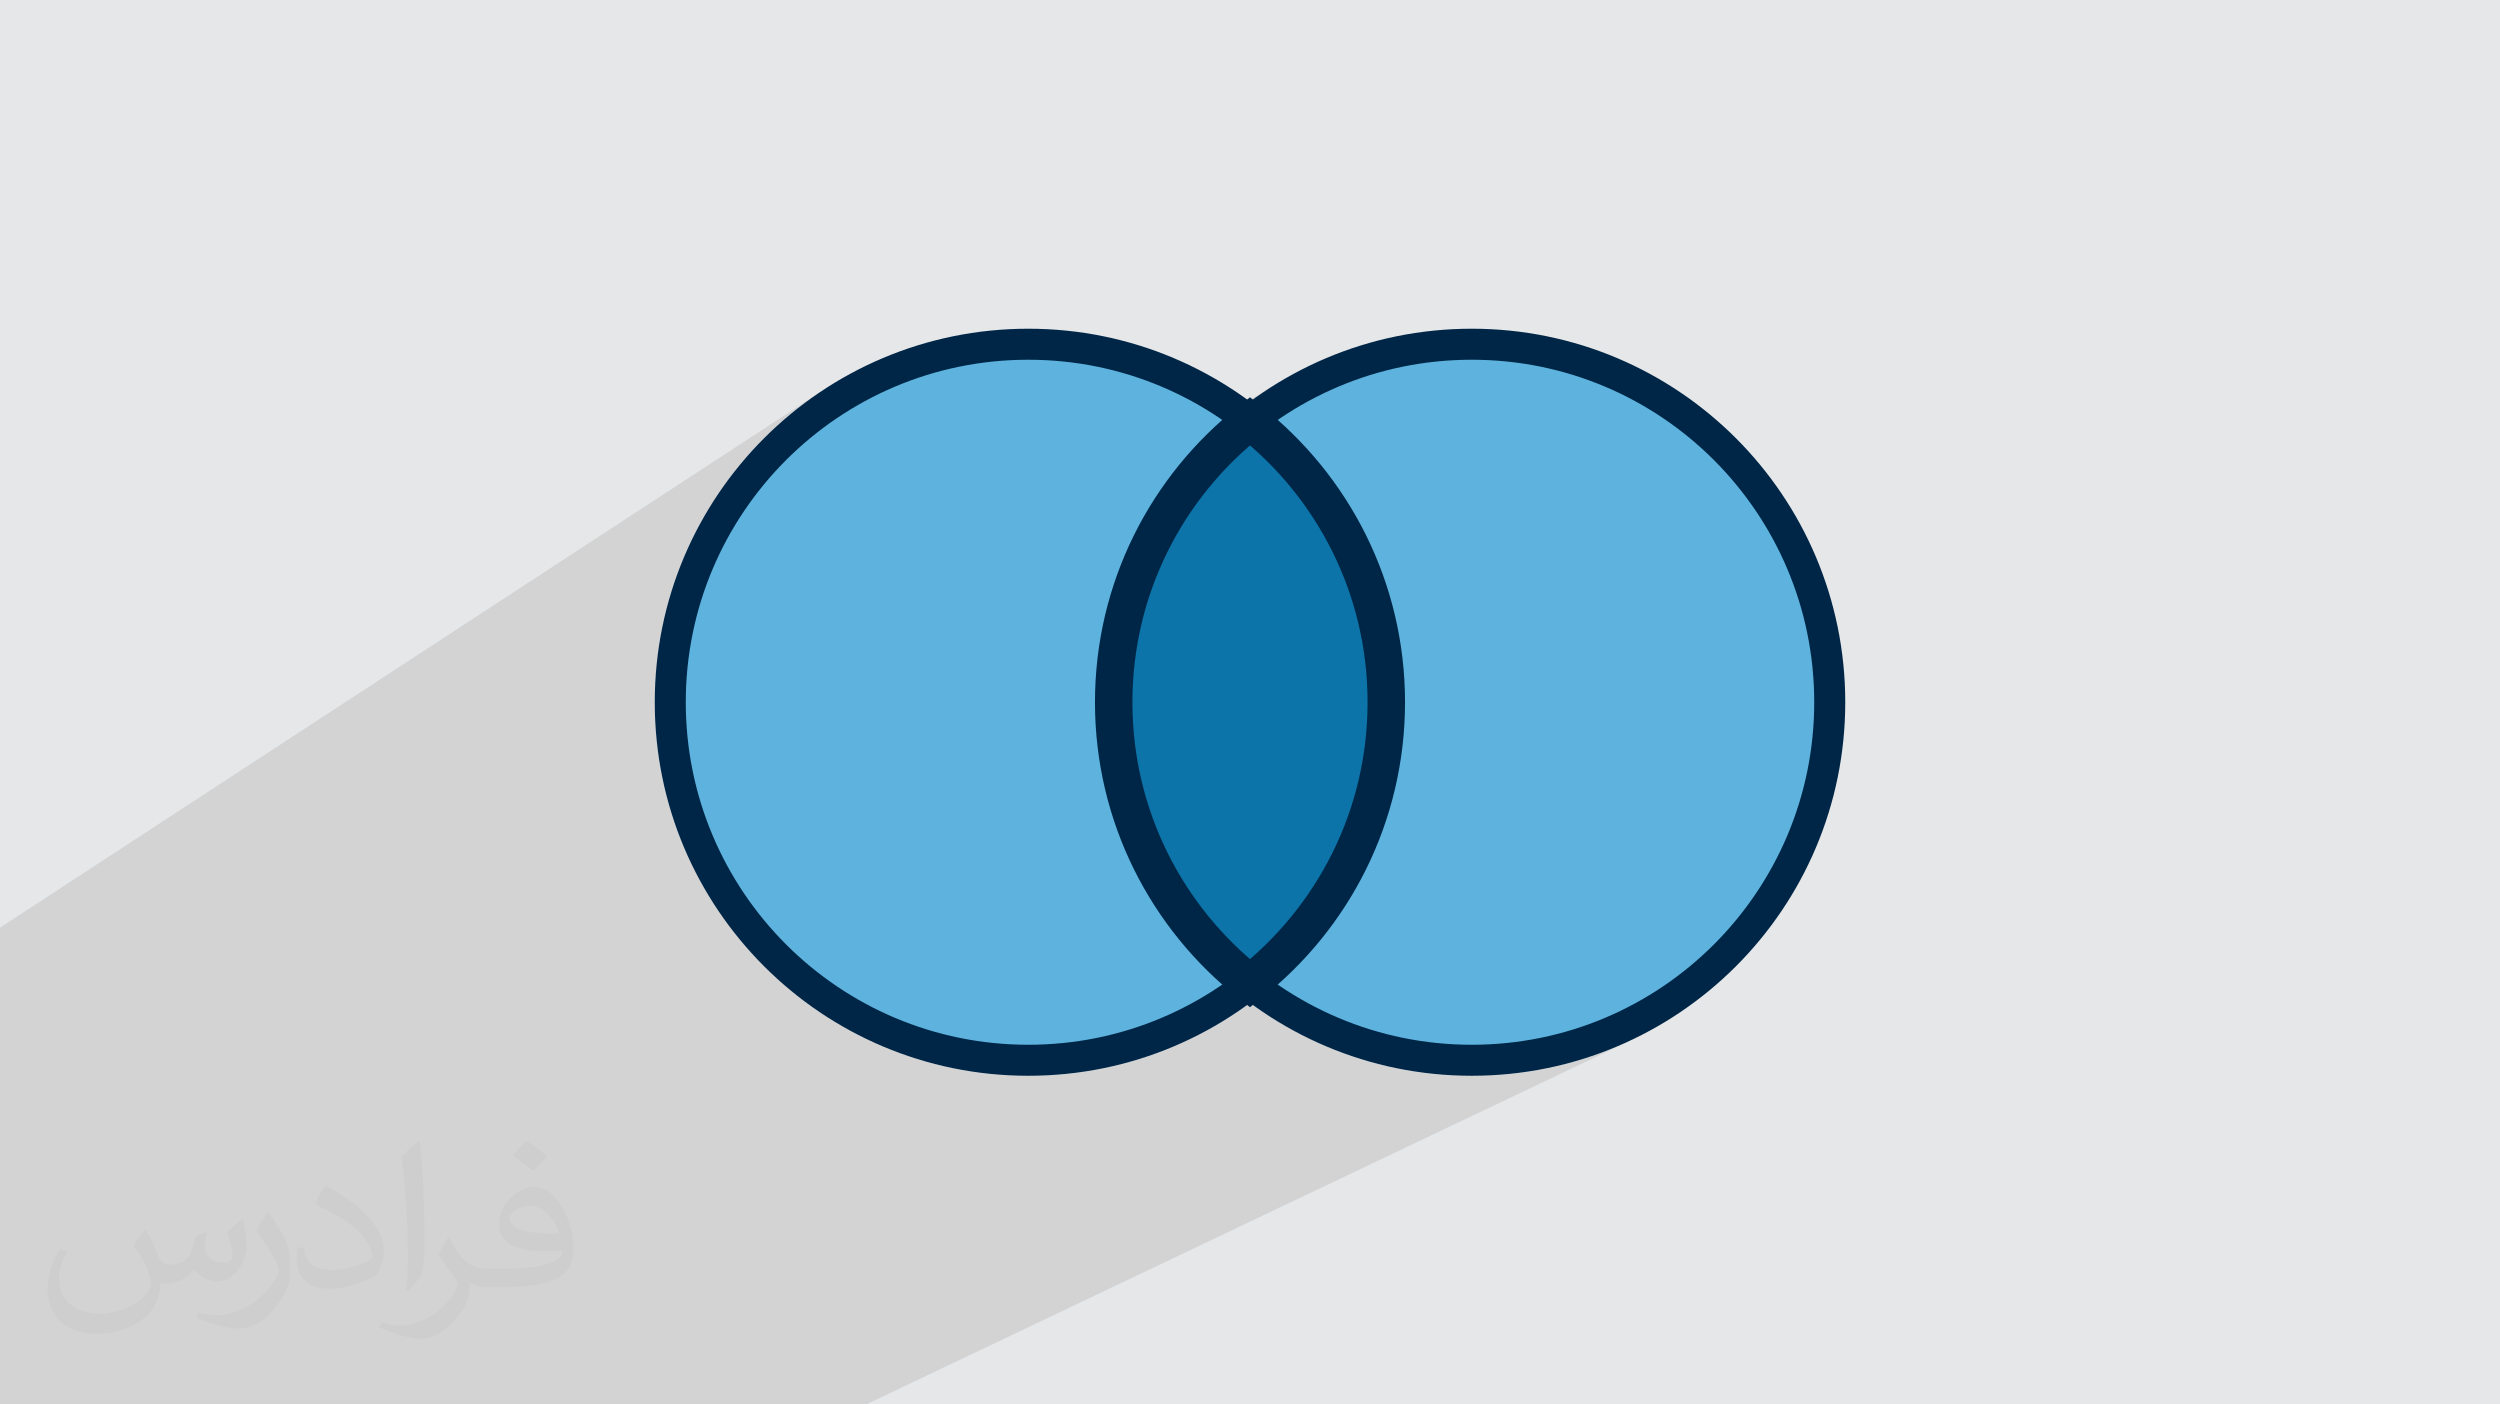
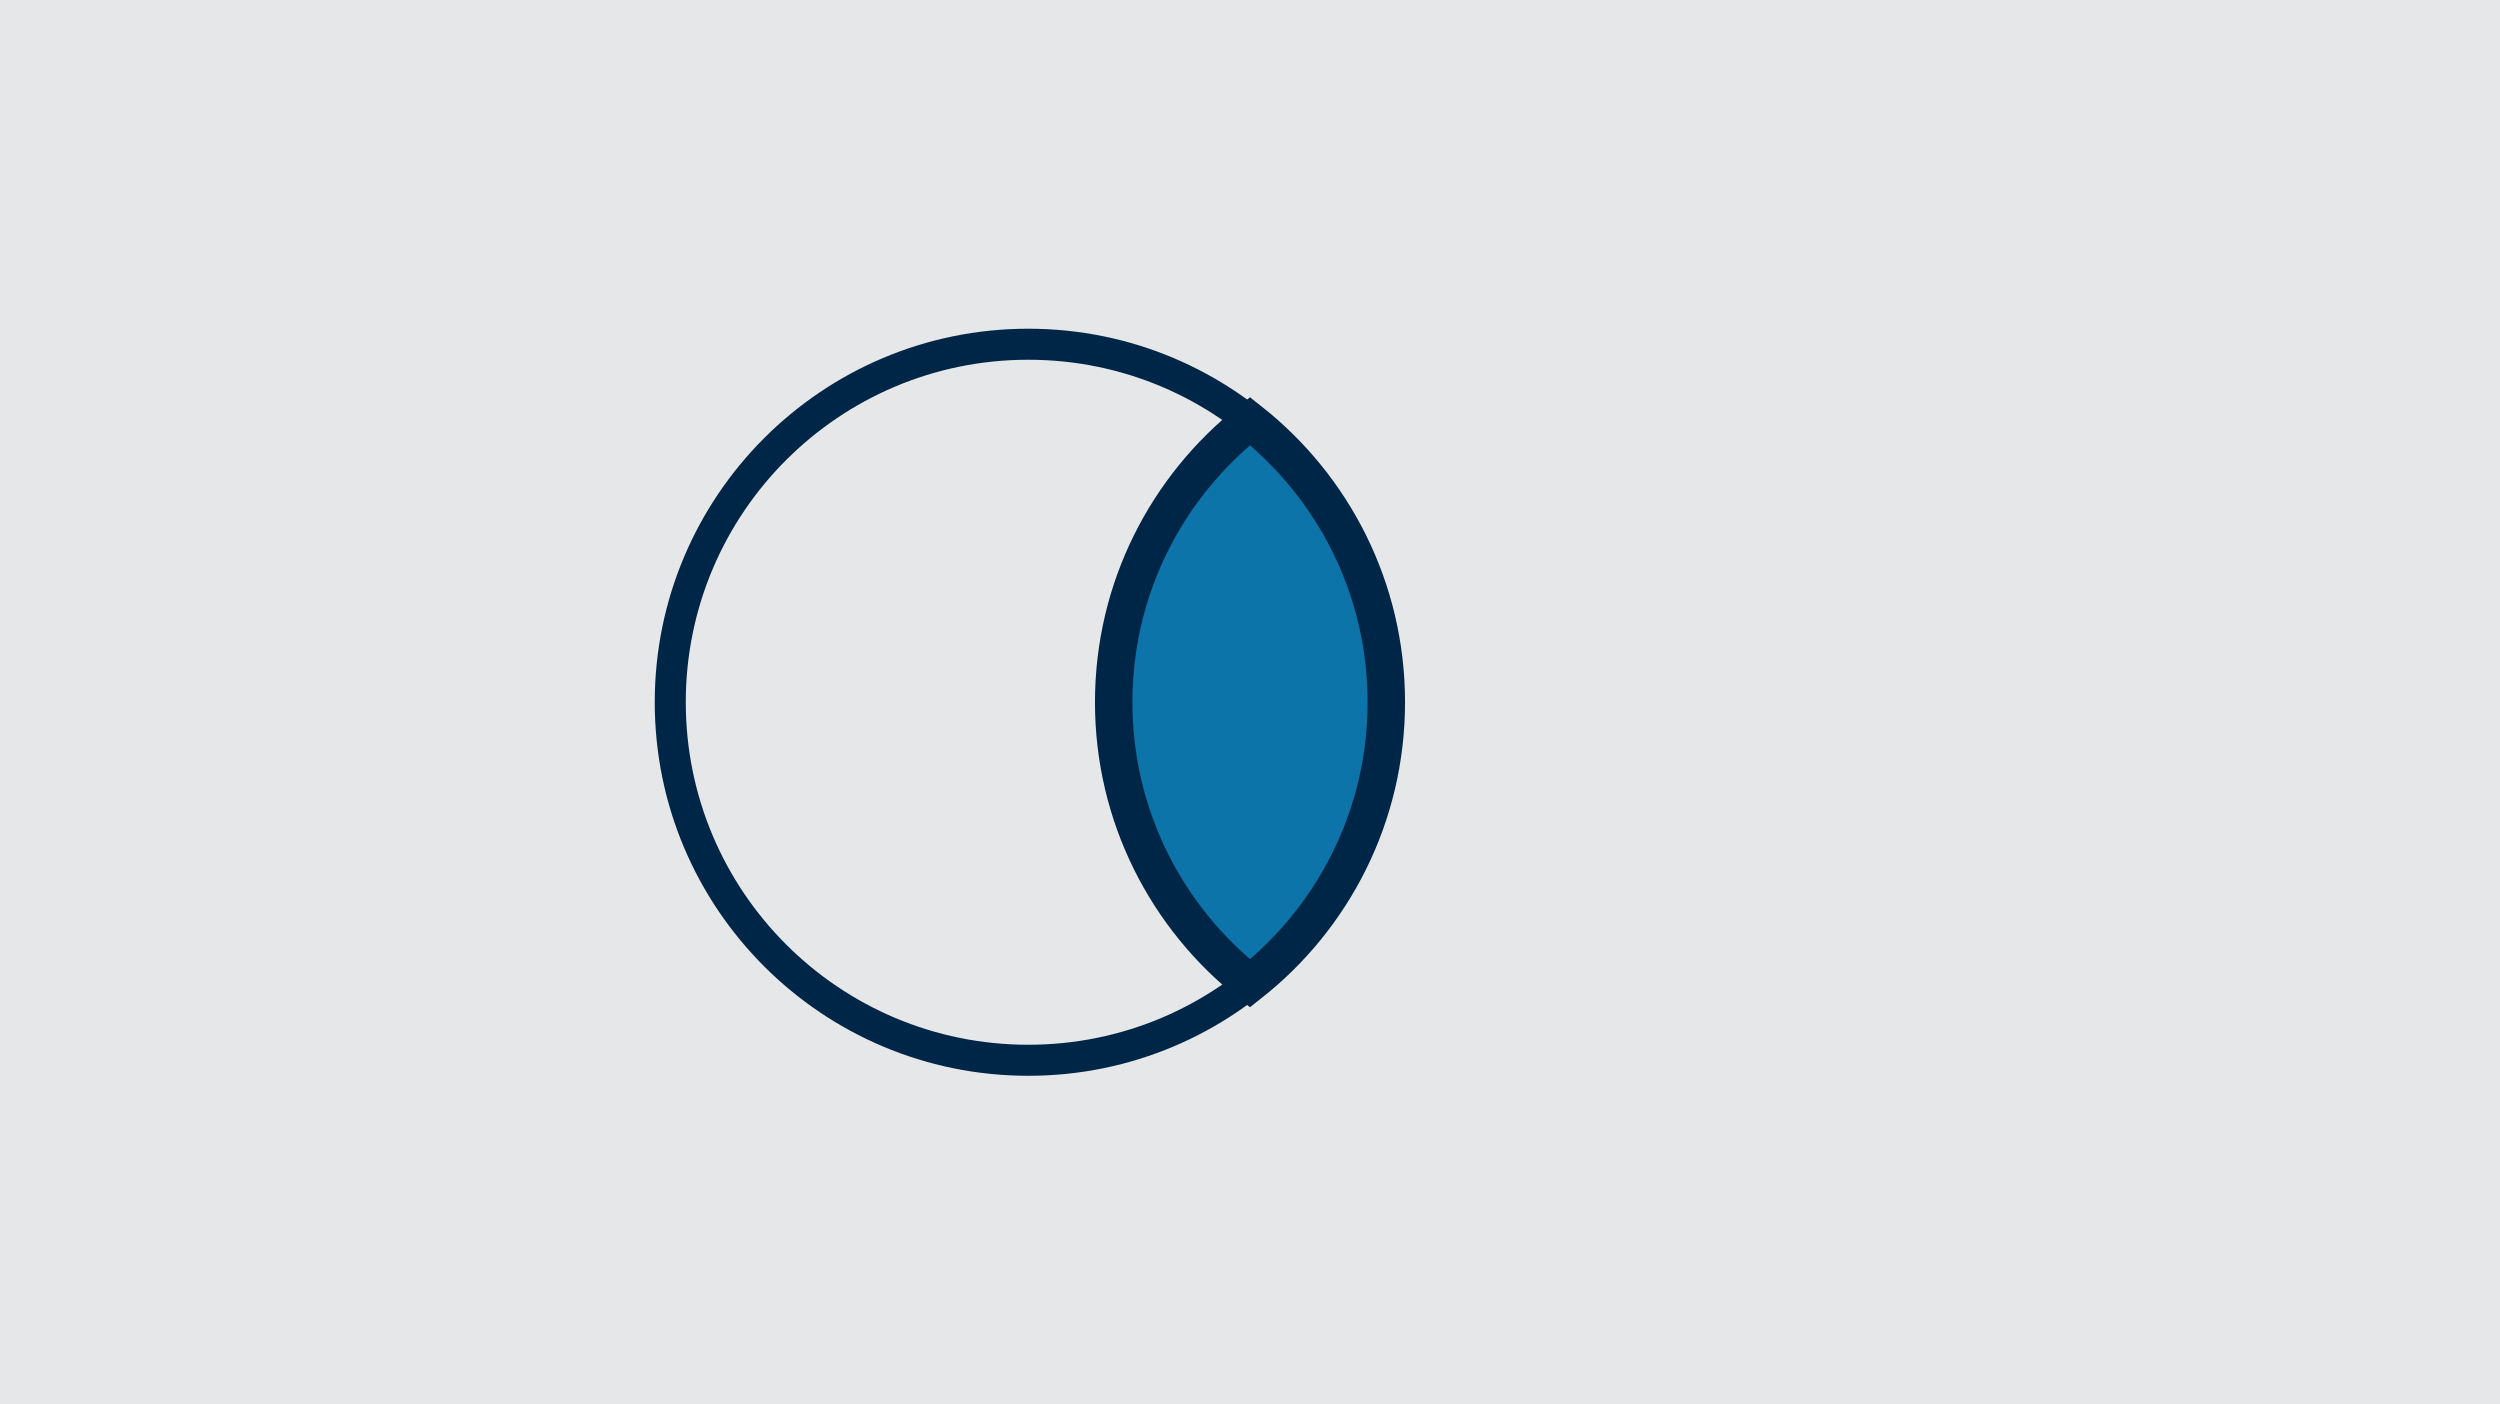
<svg xmlns="http://www.w3.org/2000/svg" xml:space="preserve" width="94.192mm" height="52.917mm" version="1.0" style="shape-rendering:geometricPrecision; text-rendering:geometricPrecision; image-rendering:optimizeQuality; fill-rule:evenodd; clip-rule:evenodd" viewBox="0 0 9404.92 5283.66">
  <defs>
    <style type="text/css">
   
    .str0 {stroke:#002647;stroke-width:140.9;stroke-miterlimit:22.926}
    .fil5 {fill:#0C74A8}
    .fil3 {fill:#5DB3DE}
    .fil4 {fill:#002647;fill-rule:nonzero}
    .fil2 {fill:#373435;fill-opacity:0.031}
    .fil1 {fill:#2B2A29;fill-opacity:0.102}
    .fil0 {fill:#E6E7E8}
   
  </style>
  </defs>
  <g id="Layer_x0020_1">
    <polygon class="fil0" points="-0,0 9404.92,0 9404.92,5283.66 -0,5283.66 " />
-     <polygon class="fil1" points="-0,4364.53 -0,4362.32 -0,4162.85 -0,3520.97 -0,3489.8 3110.97,1457.97 3082.69,1476.58 3054.91,1495.86 3027.61,1515.77 3000.81,1536.31 2974.52,1557.48 2948.76,1579.26 2923.53,1601.65 2898.85,1624.62 2874.73,1648.17 2851.17,1672.3 2828.2,1696.98 2805.81,1722.2 2784.04,1747.96 2762.86,1774.25 2742.32,1801.05 2722.4,1828.35 2703.14,1856.15 2684.53,1884.42 2666.58,1913.16 2649.32,1942.36 2632.74,1972 2616.87,2002.09 2601.71,2032.6 2587.27,2063.53 2573.56,2094.85 2560.61,2126.56 2548.4,2158.66 2536.97,2191.12 2526.32,2223.95 2516.44,2257.12 2507.37,2290.63 2499.12,2324.47 2491.68,2358.62 2485.08,2393.08 2479.33,2427.82 2474.42,2462.85 2470.39,2498.15 2467.22,2533.7 2464.96,2569.51 2463.59,2605.56 2463.13,2641.82 2463.59,2678.09 2464.96,2714.13 2467.22,2749.94 2470.39,2785.49 2474.42,2820.8 2479.08,2854.01 4815.75,1435.33 4792.48,1449.57 4769.52,1464.24 4746.85,1479.35 4724.51,1494.89 4702.47,1510.83 2479.95,2859.57 2485.08,2890.57 2491.68,2925.02 2499.12,2959.17 2507.37,2993.01 2516.44,3026.52 2526.32,3059.7 2536.97,3092.52 2548.4,3124.99 2560.61,3157.09 2573.56,3188.8 2587.27,3220.12 2601.71,3251.05 2616.87,3281.56 2632.74,3311.65 2649.32,3341.29 2666.58,3370.49 2684.53,3399.23 2703.14,3427.5 2722.4,3455.3 2742.32,3482.6 2762.86,3509.4 2784.04,3535.69 2805.81,3561.45 2828.2,3586.67 2851.17,3611.35 2874.73,3635.48 2898.85,3659.03 2923.53,3682.01 2948.76,3704.39 2974.52,3726.17 3000.81,3747.34 3027.61,3767.89 3054.91,3787.8 3082.69,3807.07 3110.97,3825.68 3139.71,3843.62 3168.91,3860.87 3198.56,3877.45 3228.64,3893.33 3259.15,3908.48 3290.07,3922.92 3321.39,3936.63 3353.1,3949.58 3385.21,3961.78 3417.67,3973.22 3450.5,3983.88 3483.67,3993.74 3517.18,4002.81 3551.01,4011.07 3585.16,4018.51 3619.62,4025.11 3654.36,4030.86 3689.39,4035.76 3724.69,4039.79 3760.25,4042.96 3796.05,4045.23 3832.1,4046.59 3868.36,4047.05 3897.57,4046.75 3926.64,4045.86 3955.54,4044.4 3984.3,4042.34 4012.89,4039.71 4041.31,4036.51 4069.57,4032.75 4097.64,4028.44 4125.52,4023.57 4153.21,4018.16 4180.71,4012.21 4208.01,4005.73 4235.09,3998.72 4261.97,3991.18 4288.62,3983.13 4294.97,3981.07 4702.47,3772.82 4724.51,3788.76 4746.85,3804.3 4769.52,3819.41 4792.48,3834.09 4815.75,3848.32 4839.31,3862.12 4863.17,3875.47 4887.3,3888.37 4911.71,3900.81 4936.4,3912.79 4961.35,3924.29 4986.56,3935.32 5012.02,3945.87 5037.74,3955.93 5063.69,3965.5 5089.89,3974.56 5116.31,3983.13 5142.96,3991.18 5169.83,3998.72 5196.92,4005.73 5224.21,4012.21 5251.71,4018.16 5279.41,4023.57 5307.29,4028.44 5335.36,4032.75 5363.61,4036.51 5392.04,4039.71 5420.62,4042.34 5449.38,4044.4 5478.29,4045.86 5507.35,4046.75 5536.56,4047.05 5572.82,4046.59 5608.87,4045.23 5644.67,4042.96 5680.23,4039.79 5715.54,4035.76 5750.56,4030.86 5785.31,4025.11 5819.76,4018.51 5853.91,4011.07 5887.75,4002.81 5921.26,3993.74 5954.44,3983.88 5987.26,3973.22 6019.73,3961.78 6051.83,3949.58 6083.54,3936.63 6114.86,3922.92 6145.79,3908.48 3257.91,5283.66 2973.05,5283.66 1782.56,5283.66 1746.1,5283.66 1479.8,5283.66 -0,5283.66 -0,5245.99 " />
-     <path class="fil2" d="M548.54 4627.69c17.95,27.21 29.6,53.36 40.96,82.43 8.45,16.91 12.93,48.09 52.57,48.09 11.61,0 28.28,-3.42 43.06,-11.61 16.63,-8.73 29.32,-21.94 35.94,-42l15.85 -53.36 38.57 -19.02 2.64 2.64c-5.27,20.09 -6.59,39.36 -6.59,54.43 0,44.63 38.57,61.56 69.22,61.56 17.95,0 34.09,-8.73 34.09,-25.11 0,-21.13 -8.98,-57.06 -20.62,-89.29 17.95,-17.95 35.94,-35.94 56.53,-50.47l3.17 1.6c8.98,38.04 14,75.56 14,100.66 0,24.57 -10.83,51.79 -19.81,69.49 -18.49,34.87 -51.25,62.62 -90.87,62.62 -30.1,0 -63.65,-15.07 -86.66,-43.06l-1.32 0c-21.66,26.96 -55.22,51.25 -108.86,51.25l-16.63 0c-2.64,35.41 -10.29,60.49 -21.94,82.95 -31.95,62.34 -126.81,106.47 -216.1,106.47 -124.17,0 -186.51,-71.59 -186.51,-166.96 0,-58.91 19.27,-113.6 48.88,-152.42l24.29 10.04c-18.49,35.41 -30.91,68.68 -30.91,101.45 0,89.29 72.66,131.83 156.4,131.83 77.68,0 173.83,-49.41 191.28,-106.72 -6.59,-62.62 -30.1,-91.93 -66.04,-148.99 10.83,-19.02 24.83,-38.04 42.28,-58.38l3.17 0 0 0 0 0 -0.02 -0.09zm1432.13 -336.04c26.15,16.39 51.79,35.66 76.87,57.85 -14,19.81 -31.45,37.79 -53.11,53.64 -25.11,-20.34 -50.19,-37.79 -75.84,-56.27 17.42,-19.55 34.62,-38.29 52.04,-55.22l0 0 0 0 0 0 0 0 0 0 0.03 0zm13.47 244.11c-42.28,0 -76.87,27.75 -76.87,48.34 0,44.13 84.53,57.85 185.72,57.31 -12.68,-51.79 -57.06,-105.68 -108.86,-105.68l0.01 0.03zm-94.86 236.19c54.96,0 103.04,-1.6 139.74,-10.83 40.96,-10.29 75.56,-30.91 75.56,-45.17 0,-3.7 0,-8.19 -1.32,-11.89 -22.98,2.11 -49.41,2.11 -72.38,2.11 -74.49,0 -131.55,-16.91 -154.02,-58.66 -5.55,-11.61 -9.51,-24.57 -9.51,-39.36 0,-40.43 17.42,-79.79 48.09,-107 25.61,-22.45 53.89,-36.44 82.67,-36.44 52.04,0 93.51,41.75 122.57,107.54 15.85,35.94 26.68,77.4 26.68,129.72 0,34.87 -9.51,64.19 -31.17,85.85 -40.43,39.11 -114.92,53.89 -229.04,53.89l-51.79 0 0 0 -13.47 0c-28.28,0 -48.62,-5.02 -64.72,-17.42l-2.64 0c0.79,6.59 1.32,12.93 1.32,19.02 0,25.61 -8.45,58.38 -25.61,84.53 -50.72,75.3 -105.68,108.04 -153.24,108.04 -48.09,0 -107,-18.49 -160.11,-42.54l9.51 -18.49c17.17,7.13 40.96,11.89 73.7,11.89 85.85,0 198.66,-82.43 212.66,-163 -3.17,-6.59 -8.98,-15.32 -17.17,-24.57 -25.11,-29.85 -40.96,-54.68 -55.75,-80.83 12.68,-25.11 24.29,-45.17 35.13,-63.4l4.49 -0.53c36.72,74.77 69.99,117.55 144.23,117.55l11.61 0 0 0 53.89 0 0 0 0 0 0 0 0 0 0 0 0.09 0.01zm-371.98 79c6.34,-34.34 6.87,-72.91 6.87,-108.86l0 -53.36c0,-99.6 -12.68,-244.36 -22.98,-338.68 17.95,-19.27 43.06,-42 62.87,-57.31l5.81 1.6c13.47,118.62 16.63,256 16.63,383.06 0,33.3 -1.32,65.79 -4.49,89.55 -1.85,30.1 -19.27,52.83 -56.53,87.7l-8.19 -3.7zm-382.8 -157.19c1.85,46.77 24.83,83.49 105.15,83.49 49.93,0 92.19,-12.93 138.96,-35.13 8.45,-3.7 12.93,-8.73 12.93,-12.93 0,-29.32 -22.45,-68.15 -60.23,-103.55 -36.72,-33.3 -85.34,-62.62 -130.76,-82.18 -15.6,-6.59 -20.62,-13.47 -20.62,-20.09 0,-13.47 17.95,-41.75 32.77,-62.09l5.02 -0.53c52.04,27.21 110.17,67.64 153.24,112.53 39.11,41.47 63.4,83.49 63.4,129.19 0,33.81 -10.29,65.51 -26.96,95.11 -57.06,28.79 -117.83,50.72 -178.06,50.72 -73.17,0 -123.1,-34.34 -123.1,-114.92 0,-8.73 0,-22.19 3.17,-39.64l25.11 0 0 0 0 0 0 0 0 0 0 0 -0.02 0zm-132.37 -132.9l45.45 73.45c16.63,27.21 32.23,56.81 32.23,103.55l0 59.7c0,48.34 -30.91,100.13 -80.83,151.38 -39.11,34.62 -73.7,49.41 -105.68,49.41 -47.55,0 -101.98,-14.79 -164.85,-41.75l7.13 -18.49c19.81,5.27 42.79,9.77 71.06,9.77 90.36,-0.53 182.8,-66.57 225.08,-147.15 5.02,-9.26 6.87,-17.95 6.87,-24.04 0,-9.26 -5.02,-19.55 -8.98,-28.79 -22.98,-43.31 -48.62,-82.95 -76.87,-119.68 14.79,-23.25 29.6,-45.7 45.7,-67.9l3.7 0.53 0 0 0 0 0 0 0 0 0 0 -0.02 0.01z" />
    <g id="_3070973101312">
-       <circle class="fil3" cx="3868.36" cy="2641.83" r="1346.87" />
      <path class="fil4" d="M3868.36 1236.61c388.03,0 739.35,157.29 993.65,411.59 254.3,254.3 411.58,605.6 411.58,993.64 0,388.04 -157.28,739.35 -411.58,993.65 -254.3,254.3 -605.61,411.59 -993.65,411.59 -388.04,0 -739.35,-157.29 -993.65,-411.59 -254.3,-254.3 -411.59,-605.6 -411.59,-993.65 0,-388.03 157.29,-739.34 411.59,-993.64 254.3,-254.3 605.6,-411.59 993.65,-411.59zm911.12 494.11c-233.18,-233.17 -555.31,-377.4 -911.12,-377.4 -355.82,0 -677.95,144.23 -911.12,377.4 -233.17,233.17 -377.39,555.3 -377.39,911.11 0,355.82 144.22,677.95 377.39,911.12 233.17,233.17 555.3,377.39 911.12,377.39 355.81,0 677.94,-144.22 911.12,-377.39 233.17,-233.17 377.39,-555.3 377.39,-911.12 0,-355.81 -144.22,-677.94 -377.39,-911.11z" />
-       <circle class="fil3" cx="5536.56" cy="2641.83" r="1346.87" />
-       <path class="fil4" d="M5536.56 1236.61c388.04,0 739.35,157.29 993.65,411.59 254.3,254.3 411.59,605.6 411.59,993.64 0,388.04 -157.29,739.35 -411.59,993.65 -254.3,254.3 -605.6,411.59 -993.65,411.59 -388.03,0 -739.34,-157.29 -993.64,-411.59 -254.3,-254.3 -411.59,-605.6 -411.59,-993.65 0,-388.03 157.29,-739.34 411.59,-993.64 254.3,-254.3 605.6,-411.59 993.64,-411.59zm911.12 494.11c-233.17,-233.17 -555.3,-377.4 -911.12,-377.4 -355.81,0 -677.94,144.23 -911.11,377.4 -233.17,233.17 -377.4,555.3 -377.4,911.11 0,355.82 144.23,677.95 377.4,911.12 233.17,233.17 555.3,377.39 911.11,377.39 355.82,0 677.95,-144.22 911.12,-377.39 233.17,-233.17 377.39,-555.3 377.39,-911.12 0,-355.81 -144.22,-677.94 -377.39,-911.11z" />
      <path class="fil5 str0" d="M4702.46 1584.29c312.31,246.66 512.77,628.68 512.77,1057.54 0,428.86 -200.47,810.88 -512.77,1057.55 -312.31,-246.67 -512.77,-628.69 -512.77,-1057.55 0,-428.86 200.47,-810.88 512.77,-1057.54z" />
    </g>
  </g>
</svg>